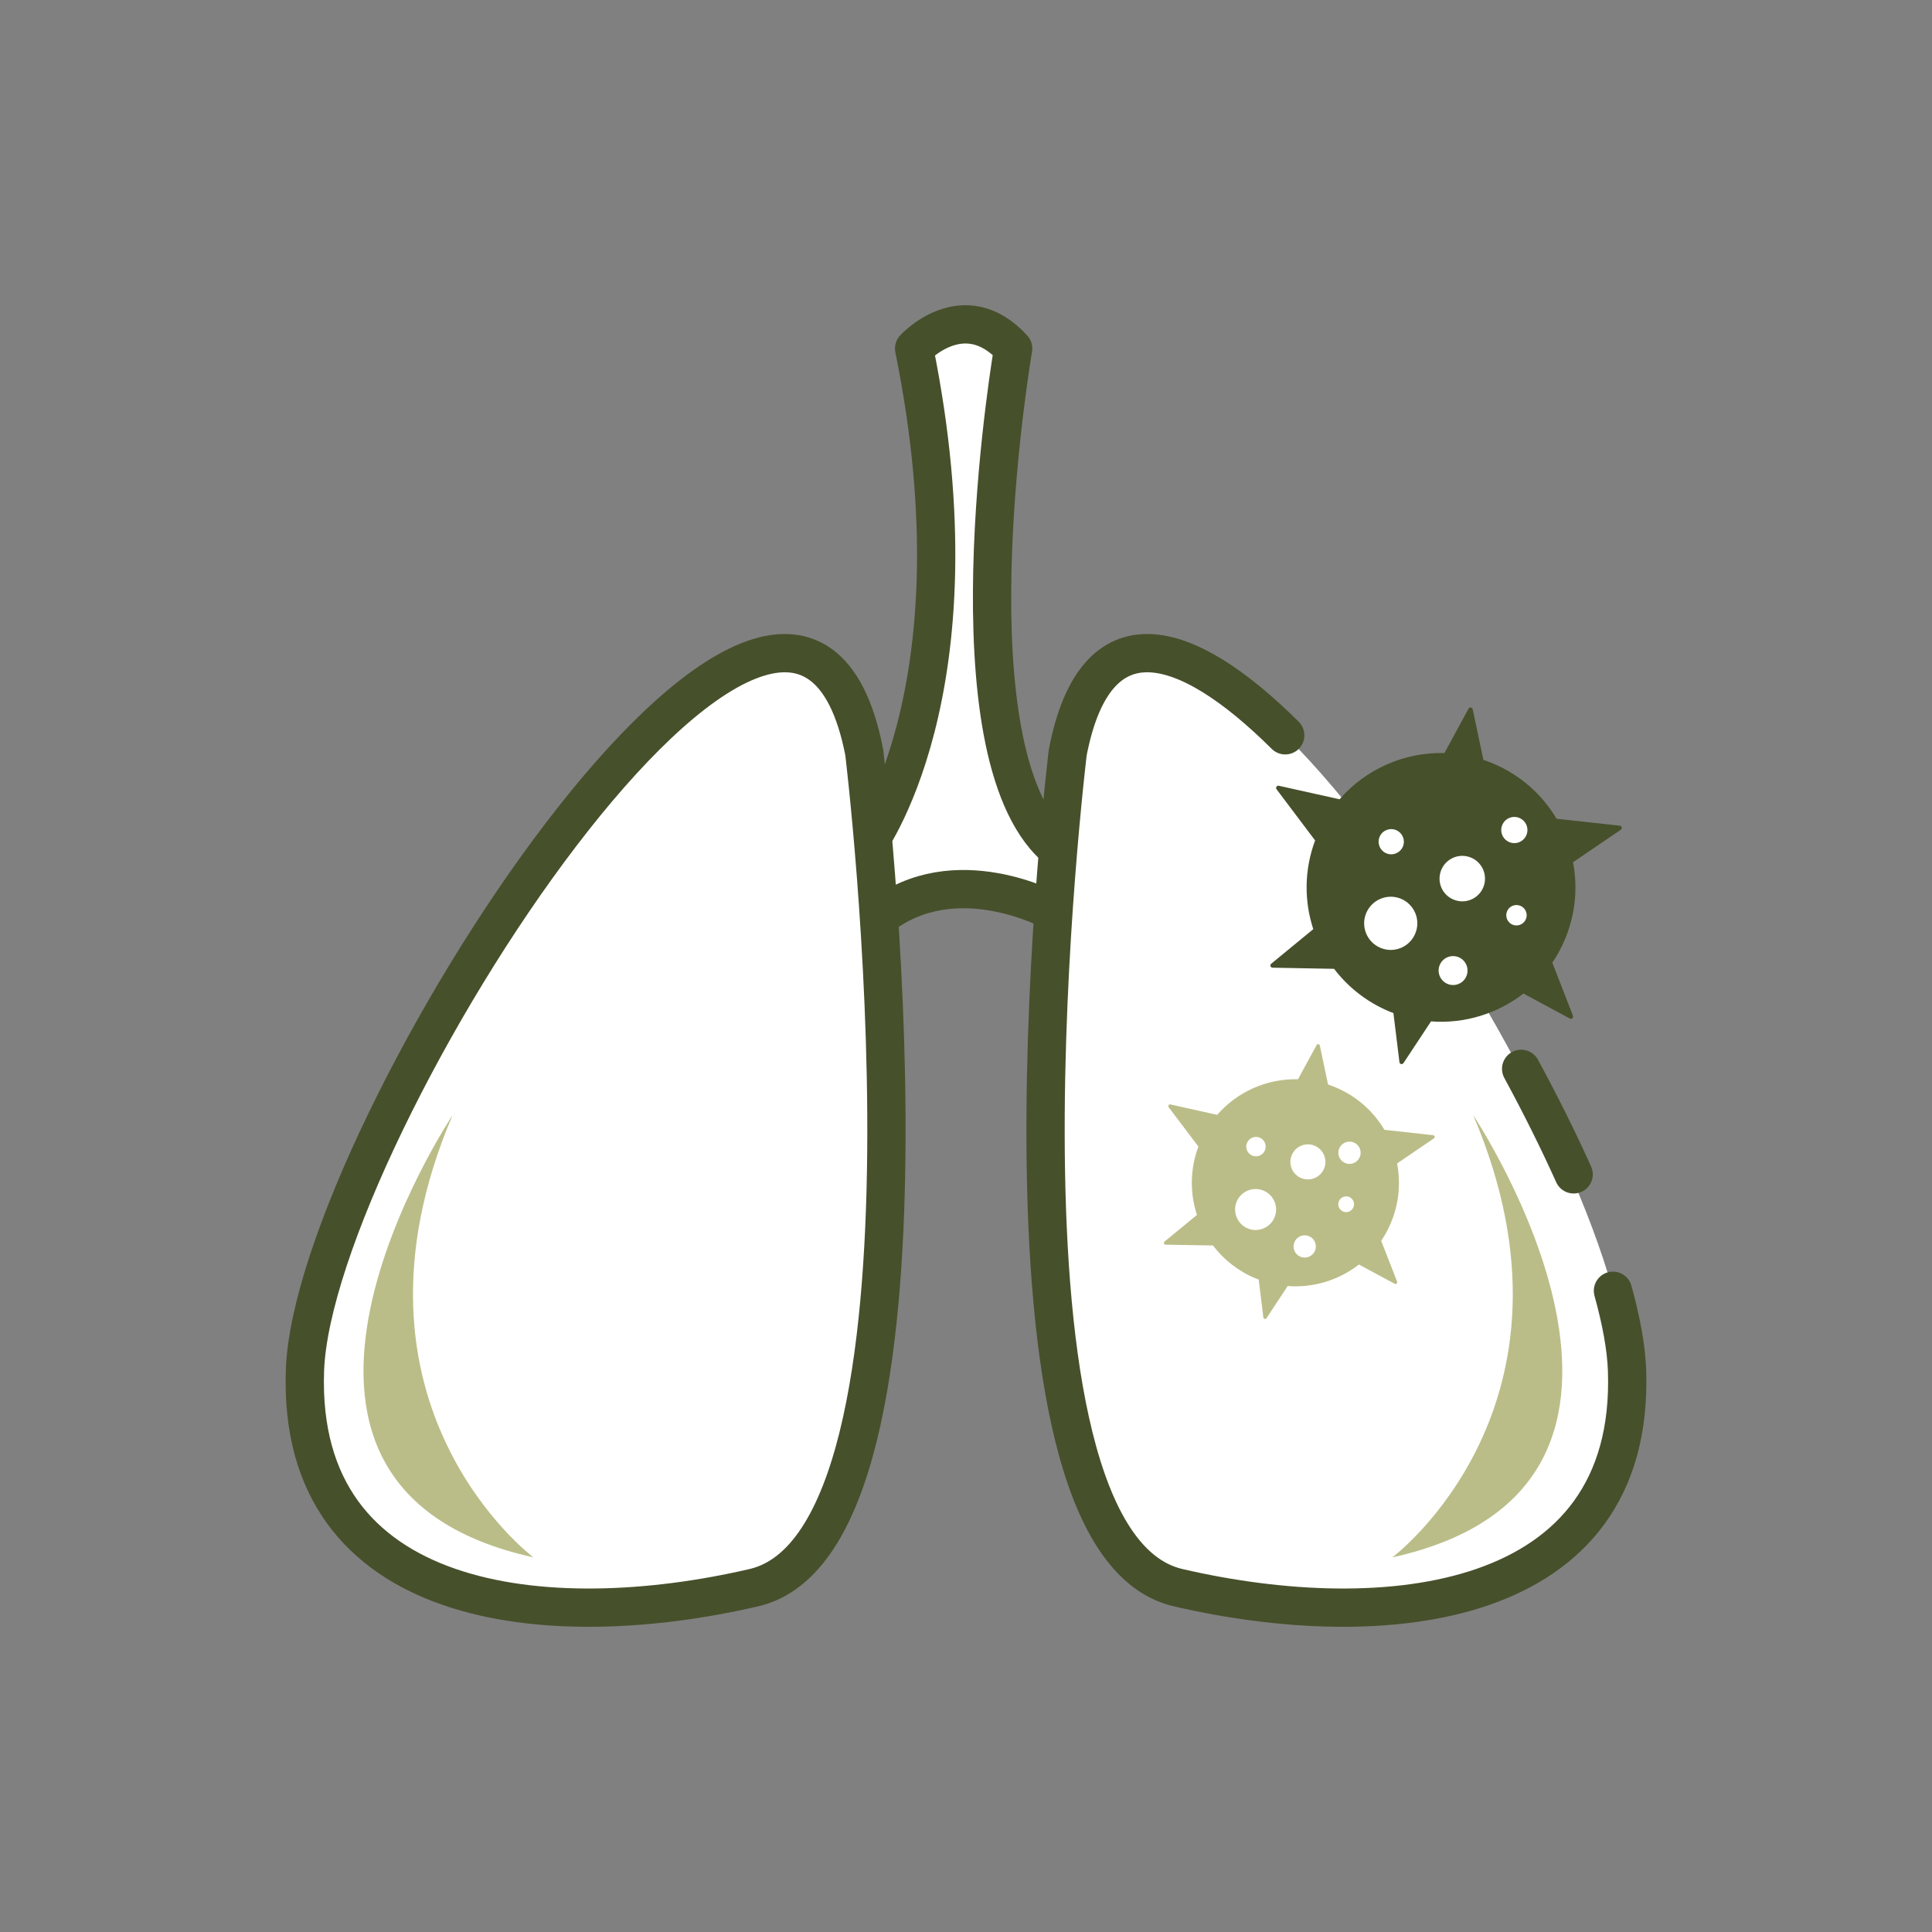
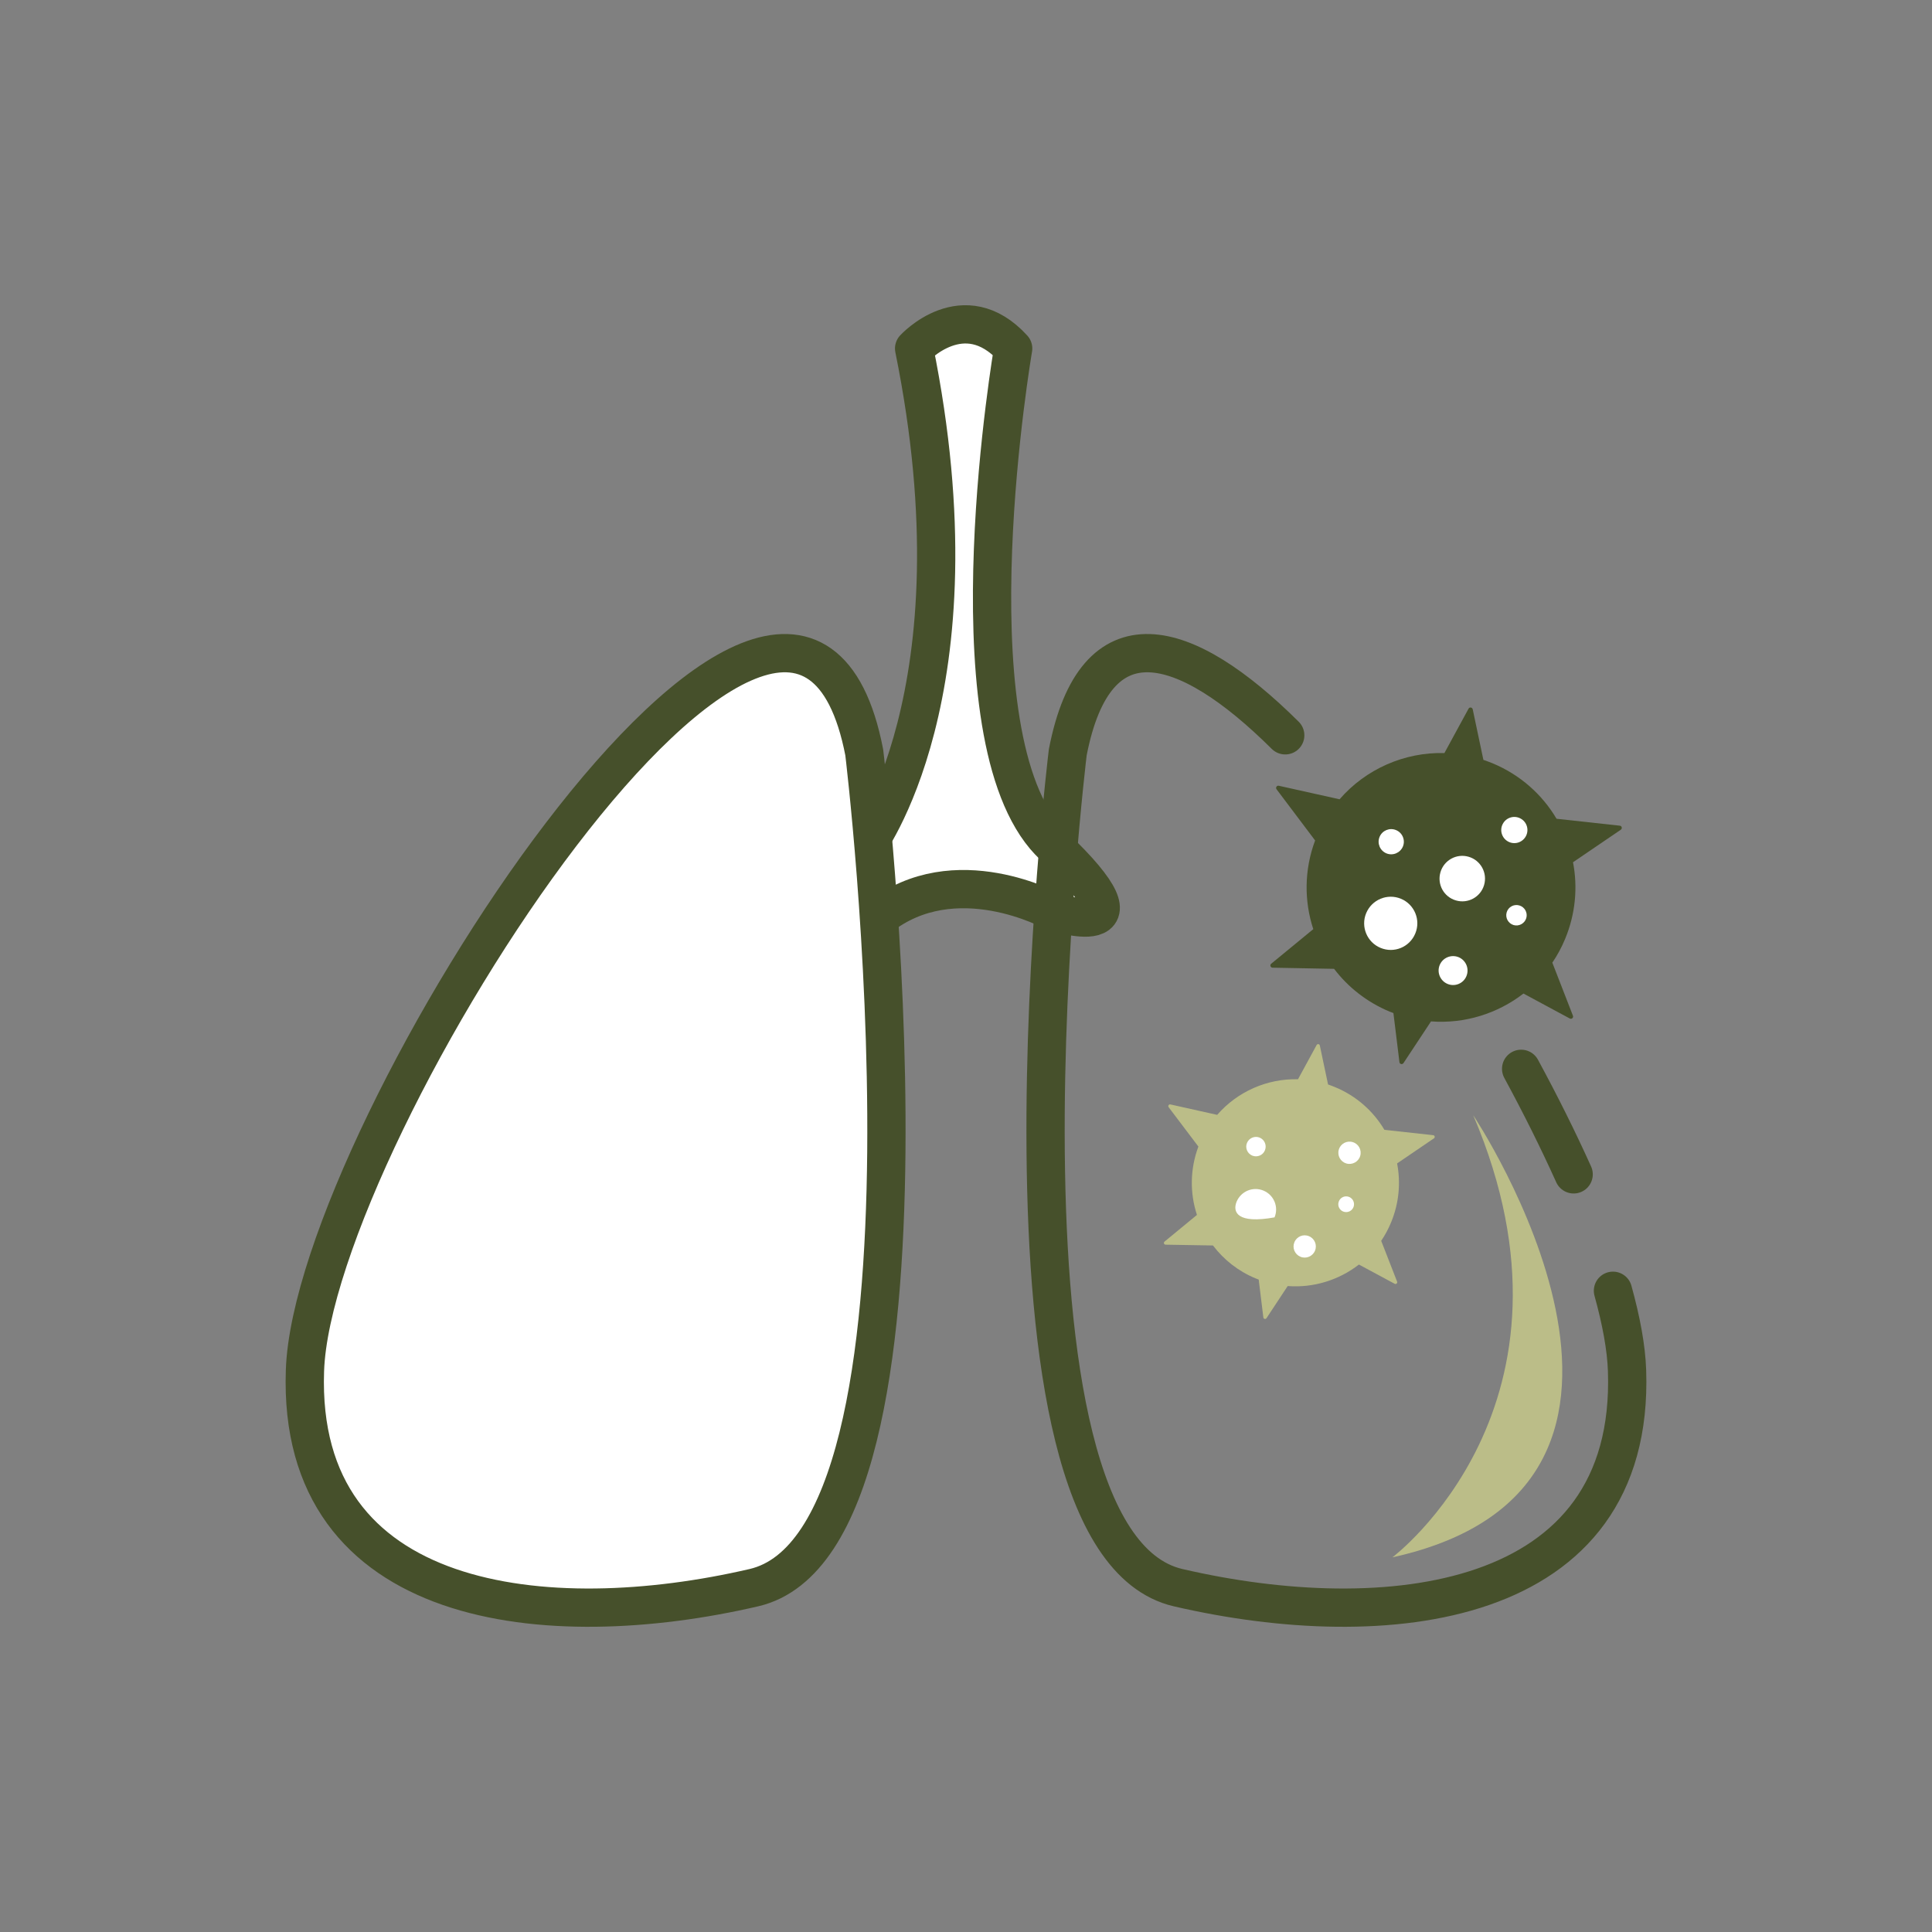
<svg xmlns="http://www.w3.org/2000/svg" width="120pt" height="120pt" viewBox="0 0 120 120">
  <rect x="0" y="0" width="120" height="120" fill="#808080" stroke="none" />
  <g id="surface1">
    <path style=" stroke:none;fill-rule:nonzero;fill:rgb(100%,100%,100%);fill-opacity:1;" d="M 56.777 21.645 C 56.777 21.645 59.855 18.273 62.93 21.645 C 62.93 21.645 58.934 44.875 64.891 51.961 C 65.051 52.152 65.223 52.332 65.398 52.5 C 72.086 58.844 65.398 56.613 65.398 56.613 C 65.398 56.613 59.305 53.25 54.602 56.992 L 53.742 52.672 C 53.742 52.672 61.125 43.074 56.777 21.645 " />
    <path style="fill:none;stroke-width:23.77;stroke-linecap:round;stroke-linejoin:round;stroke:rgb(27.451%,31.372%,16.862%);stroke-opacity:1;stroke-miterlimit:10;" d="M 567.773 983.555 C 567.773 983.555 598.555 1017.266 629.297 983.555 C 629.297 983.555 589.336 751.25 648.906 680.391 C 650.508 678.477 652.227 676.68 653.984 675 C 720.859 611.562 653.984 633.867 653.984 633.867 C 653.984 633.867 593.047 667.5 546.016 630.078 L 537.422 673.281 C 537.422 673.281 611.25 769.258 567.773 983.555 Z M 567.773 983.555 " transform="matrix(0.1,0,0,-0.1,0,120)" />
    <path style=" stroke:none;fill-rule:nonzero;fill:rgb(100%,100%,100%);fill-opacity:1;" d="M 53.68 46.73 C 53.68 46.73 59.625 95.641 46.824 98.613 C 34.023 101.586 18.426 100.004 18.941 85.129 C 19.453 70.207 49.281 24.043 53.68 46.73 " />
    <path style="fill:none;stroke-width:23.77;stroke-linecap:round;stroke-linejoin:round;stroke:rgb(27.451%,31.372%,16.862%);stroke-opacity:1;stroke-miterlimit:10;" d="M 536.797 732.695 C 536.797 732.695 596.25 243.594 468.242 213.867 C 340.234 184.141 184.258 199.961 189.414 348.711 C 194.531 497.93 492.812 959.57 536.797 732.695 Z M 536.797 732.695 " transform="matrix(0.1,0,0,-0.1,0,120)" />
-     <path style=" stroke:none;fill-rule:nonzero;fill:rgb(100%,100%,100%);fill-opacity:1;" d="M 66.32 46.73 C 66.32 46.73 60.375 95.641 73.176 98.613 C 85.977 101.586 101.574 100.004 101.062 85.129 C 100.547 70.207 70.719 24.043 66.32 46.73 " />
    <path style="fill:none;stroke-width:23.77;stroke-linecap:round;stroke-linejoin:round;stroke:rgb(27.451%,31.372%,16.862%);stroke-opacity:1;stroke-miterlimit:10;" d="M 977.422 470.586 C 967.812 491.914 956.797 514.023 944.805 536.133 " transform="matrix(0.1,0,0,-0.1,0,120)" />
    <path style="fill:none;stroke-width:23.77;stroke-linecap:round;stroke-linejoin:round;stroke:rgb(27.451%,31.372%,16.862%);stroke-opacity:1;stroke-miterlimit:10;" d="M 798.281 743.281 C 736.211 804.922 680.352 821.211 663.203 732.695 C 663.203 732.695 603.75 243.555 731.758 213.867 C 859.766 184.141 1015.742 199.961 1010.586 348.711 C 1010.117 362.773 1007.031 379.531 1001.836 398.281 " transform="matrix(0.1,0,0,-0.1,0,120)" />
-     <path style=" stroke:none;fill-rule:nonzero;fill:rgb(73.334%,74.118%,53.334%);fill-opacity:1;" d="M 28.109 69.266 C 28.109 69.266 12.793 92.242 33.129 96.73 C 33.129 96.73 20.453 87.223 28.109 69.266 " />
    <path style=" stroke:none;fill-rule:nonzero;fill:rgb(73.334%,74.118%,53.334%);fill-opacity:1;" d="M 91.504 69.266 C 91.504 69.266 106.82 92.242 86.484 96.73 C 86.484 96.73 99.16 87.223 91.504 69.266 " />
    <path style=" stroke:none;fill-rule:nonzero;fill:rgb(73.334%,74.118%,53.334%);fill-opacity:1;" d="M 86.777 79.605 L 85.789 77.07 C 86.027 76.715 86.234 76.336 86.402 75.926 C 86.902 74.723 87.004 73.453 86.777 72.262 L 89.066 70.703 C 89.148 70.648 89.117 70.52 89.02 70.508 L 85.988 70.176 C 85.305 69.023 84.254 68.074 82.922 67.523 C 82.777 67.461 82.633 67.41 82.488 67.359 L 81.977 64.938 C 81.957 64.84 81.824 64.82 81.777 64.91 L 80.621 67.035 C 78.711 66.984 76.859 67.797 75.602 69.246 L 72.695 68.598 C 72.598 68.578 72.527 68.688 72.586 68.77 L 74.434 71.215 C 73.906 72.629 73.906 74.121 74.344 75.461 L 72.332 77.117 C 72.254 77.18 72.297 77.305 72.395 77.309 L 75.34 77.359 C 76.008 78.238 76.906 78.957 77.996 79.406 C 78.059 79.434 78.117 79.453 78.18 79.477 L 78.469 81.828 C 78.48 81.926 78.609 81.957 78.664 81.875 L 79.98 79.879 C 81.582 80 83.156 79.512 84.406 78.543 L 86.625 79.738 C 86.711 79.785 86.812 79.699 86.777 79.605 " />
    <path style=" stroke:none;fill-rule:nonzero;fill:rgb(100%,100%,100%);fill-opacity:1;" d="M 78.566 71.449 C 78.441 71.758 78.086 71.902 77.781 71.777 C 77.473 71.648 77.324 71.297 77.453 70.988 C 77.582 70.68 77.934 70.535 78.242 70.66 C 78.547 70.789 78.695 71.141 78.566 71.449 " />
-     <path style=" stroke:none;fill-rule:nonzero;fill:rgb(100%,100%,100%);fill-opacity:1;" d="M 79.164 75.613 C 78.895 76.262 78.148 76.57 77.5 76.301 C 76.852 76.031 76.543 75.289 76.809 74.637 C 77.082 73.988 77.824 73.68 78.473 73.949 C 79.125 74.219 79.434 74.965 79.164 75.613 " />
+     <path style=" stroke:none;fill-rule:nonzero;fill:rgb(100%,100%,100%);fill-opacity:1;" d="M 79.164 75.613 C 76.852 76.031 76.543 75.289 76.809 74.637 C 77.082 73.988 77.824 73.68 78.473 73.949 C 79.125 74.219 79.434 74.965 79.164 75.613 " />
    <path style=" stroke:none;fill-rule:nonzero;fill:rgb(100%,100%,100%);fill-opacity:1;" d="M 81.676 77.684 C 81.531 78.035 81.125 78.207 80.773 78.059 C 80.418 77.91 80.25 77.508 80.398 77.156 C 80.543 76.801 80.949 76.633 81.301 76.781 C 81.656 76.926 81.824 77.332 81.676 77.684 " />
    <path style=" stroke:none;fill-rule:nonzero;fill:rgb(100%,100%,100%);fill-opacity:1;" d="M 83.75 74.328 C 84.008 74.402 84.156 74.676 84.082 74.934 C 84.004 75.195 83.734 75.34 83.473 75.266 C 83.215 75.191 83.066 74.918 83.145 74.66 C 83.219 74.402 83.492 74.25 83.75 74.328 " />
    <path style=" stroke:none;fill-rule:nonzero;fill:rgb(100%,100%,100%);fill-opacity:1;" d="M 83.156 71.406 C 83.262 71.039 83.648 70.828 84.016 70.938 C 84.383 71.043 84.594 71.43 84.484 71.797 C 84.379 72.16 83.992 72.371 83.625 72.266 C 83.258 72.156 83.047 71.773 83.156 71.406 " />
-     <path style=" stroke:none;fill-rule:nonzero;fill:rgb(100%,100%,100%);fill-opacity:1;" d="M 81.539 71.121 C 82.117 71.293 82.449 71.895 82.281 72.473 C 82.109 73.051 81.508 73.379 80.93 73.211 C 80.352 73.043 80.023 72.438 80.191 71.863 C 80.359 71.285 80.965 70.953 81.539 71.121 " />
    <path style=" stroke:none;fill-rule:nonzero;fill:rgb(27.451%,31.372%,16.862%);fill-opacity:1;" d="M 97.699 63.09 L 96.418 59.793 C 96.727 59.336 96.996 58.844 97.215 58.312 C 97.863 56.75 98 55.102 97.703 53.555 L 100.672 51.535 C 100.777 51.461 100.738 51.297 100.609 51.285 L 96.68 50.855 C 95.793 49.355 94.43 48.125 92.699 47.406 C 92.512 47.328 92.324 47.262 92.137 47.199 L 91.473 44.055 C 91.445 43.93 91.277 43.902 91.215 44.016 L 89.715 46.773 C 87.234 46.711 84.836 47.762 83.203 49.645 L 79.43 48.805 C 79.305 48.777 79.211 48.922 79.289 49.023 L 81.684 52.203 C 81 54.035 81 55.969 81.57 57.711 L 78.957 59.859 C 78.855 59.941 78.914 60.102 79.043 60.105 L 82.863 60.176 C 83.727 61.312 84.895 62.242 86.309 62.832 C 86.387 62.863 86.465 62.891 86.547 62.922 L 86.922 65.973 C 86.934 66.098 87.102 66.137 87.172 66.031 L 88.883 63.441 C 90.957 63.598 93.004 62.965 94.625 61.711 L 97.504 63.262 C 97.617 63.324 97.746 63.211 97.699 63.09 " />
    <path style=" stroke:none;fill-rule:nonzero;fill:rgb(100%,100%,100%);fill-opacity:1;" d="M 87.137 52.578 C 86.969 52.977 86.512 53.168 86.113 53.004 C 85.711 52.836 85.523 52.379 85.688 51.98 C 85.852 51.582 86.312 51.391 86.711 51.559 C 87.109 51.723 87.301 52.18 87.137 52.578 " />
    <path style=" stroke:none;fill-rule:nonzero;fill:rgb(100%,100%,100%);fill-opacity:1;" d="M 87.906 57.98 C 87.559 58.824 86.594 59.227 85.75 58.875 C 84.906 58.527 84.508 57.559 84.855 56.719 C 85.207 55.875 86.172 55.473 87.016 55.824 C 87.855 56.172 88.258 57.141 87.906 57.98 " />
    <path style=" stroke:none;fill-rule:nonzero;fill:rgb(100%,100%,100%);fill-opacity:1;" d="M 91.082 60.629 C 90.895 61.086 90.367 61.305 89.91 61.113 C 89.453 60.922 89.234 60.398 89.422 59.941 C 89.613 59.48 90.137 59.266 90.598 59.453 C 91.055 59.645 91.273 60.168 91.082 60.629 " />
    <path style=" stroke:none;fill-rule:nonzero;fill:rgb(100%,100%,100%);fill-opacity:1;" d="M 94.367 56.238 C 94.703 56.336 94.898 56.688 94.801 57.023 C 94.699 57.359 94.348 57.555 94.012 57.457 C 93.676 57.355 93.484 57.004 93.582 56.668 C 93.68 56.332 94.031 56.141 94.367 56.238 " />
    <path style=" stroke:none;fill-rule:nonzero;fill:rgb(100%,100%,100%);fill-opacity:1;" d="M 93.344 51.168 C 93.555 50.773 94.051 50.625 94.445 50.84 C 94.84 51.051 94.988 51.547 94.773 51.941 C 94.559 52.336 94.066 52.484 93.672 52.27 C 93.277 52.055 93.129 51.562 93.344 51.168 " />
    <path style=" stroke:none;fill-rule:nonzero;fill:rgb(100%,100%,100%);fill-opacity:1;" d="M 91.219 53.215 C 91.969 53.434 92.398 54.219 92.18 54.969 C 91.961 55.719 91.176 56.148 90.426 55.926 C 89.676 55.707 89.25 54.926 89.469 54.176 C 89.688 53.426 90.473 52.996 91.219 53.215 " />
  </g>
</svg>